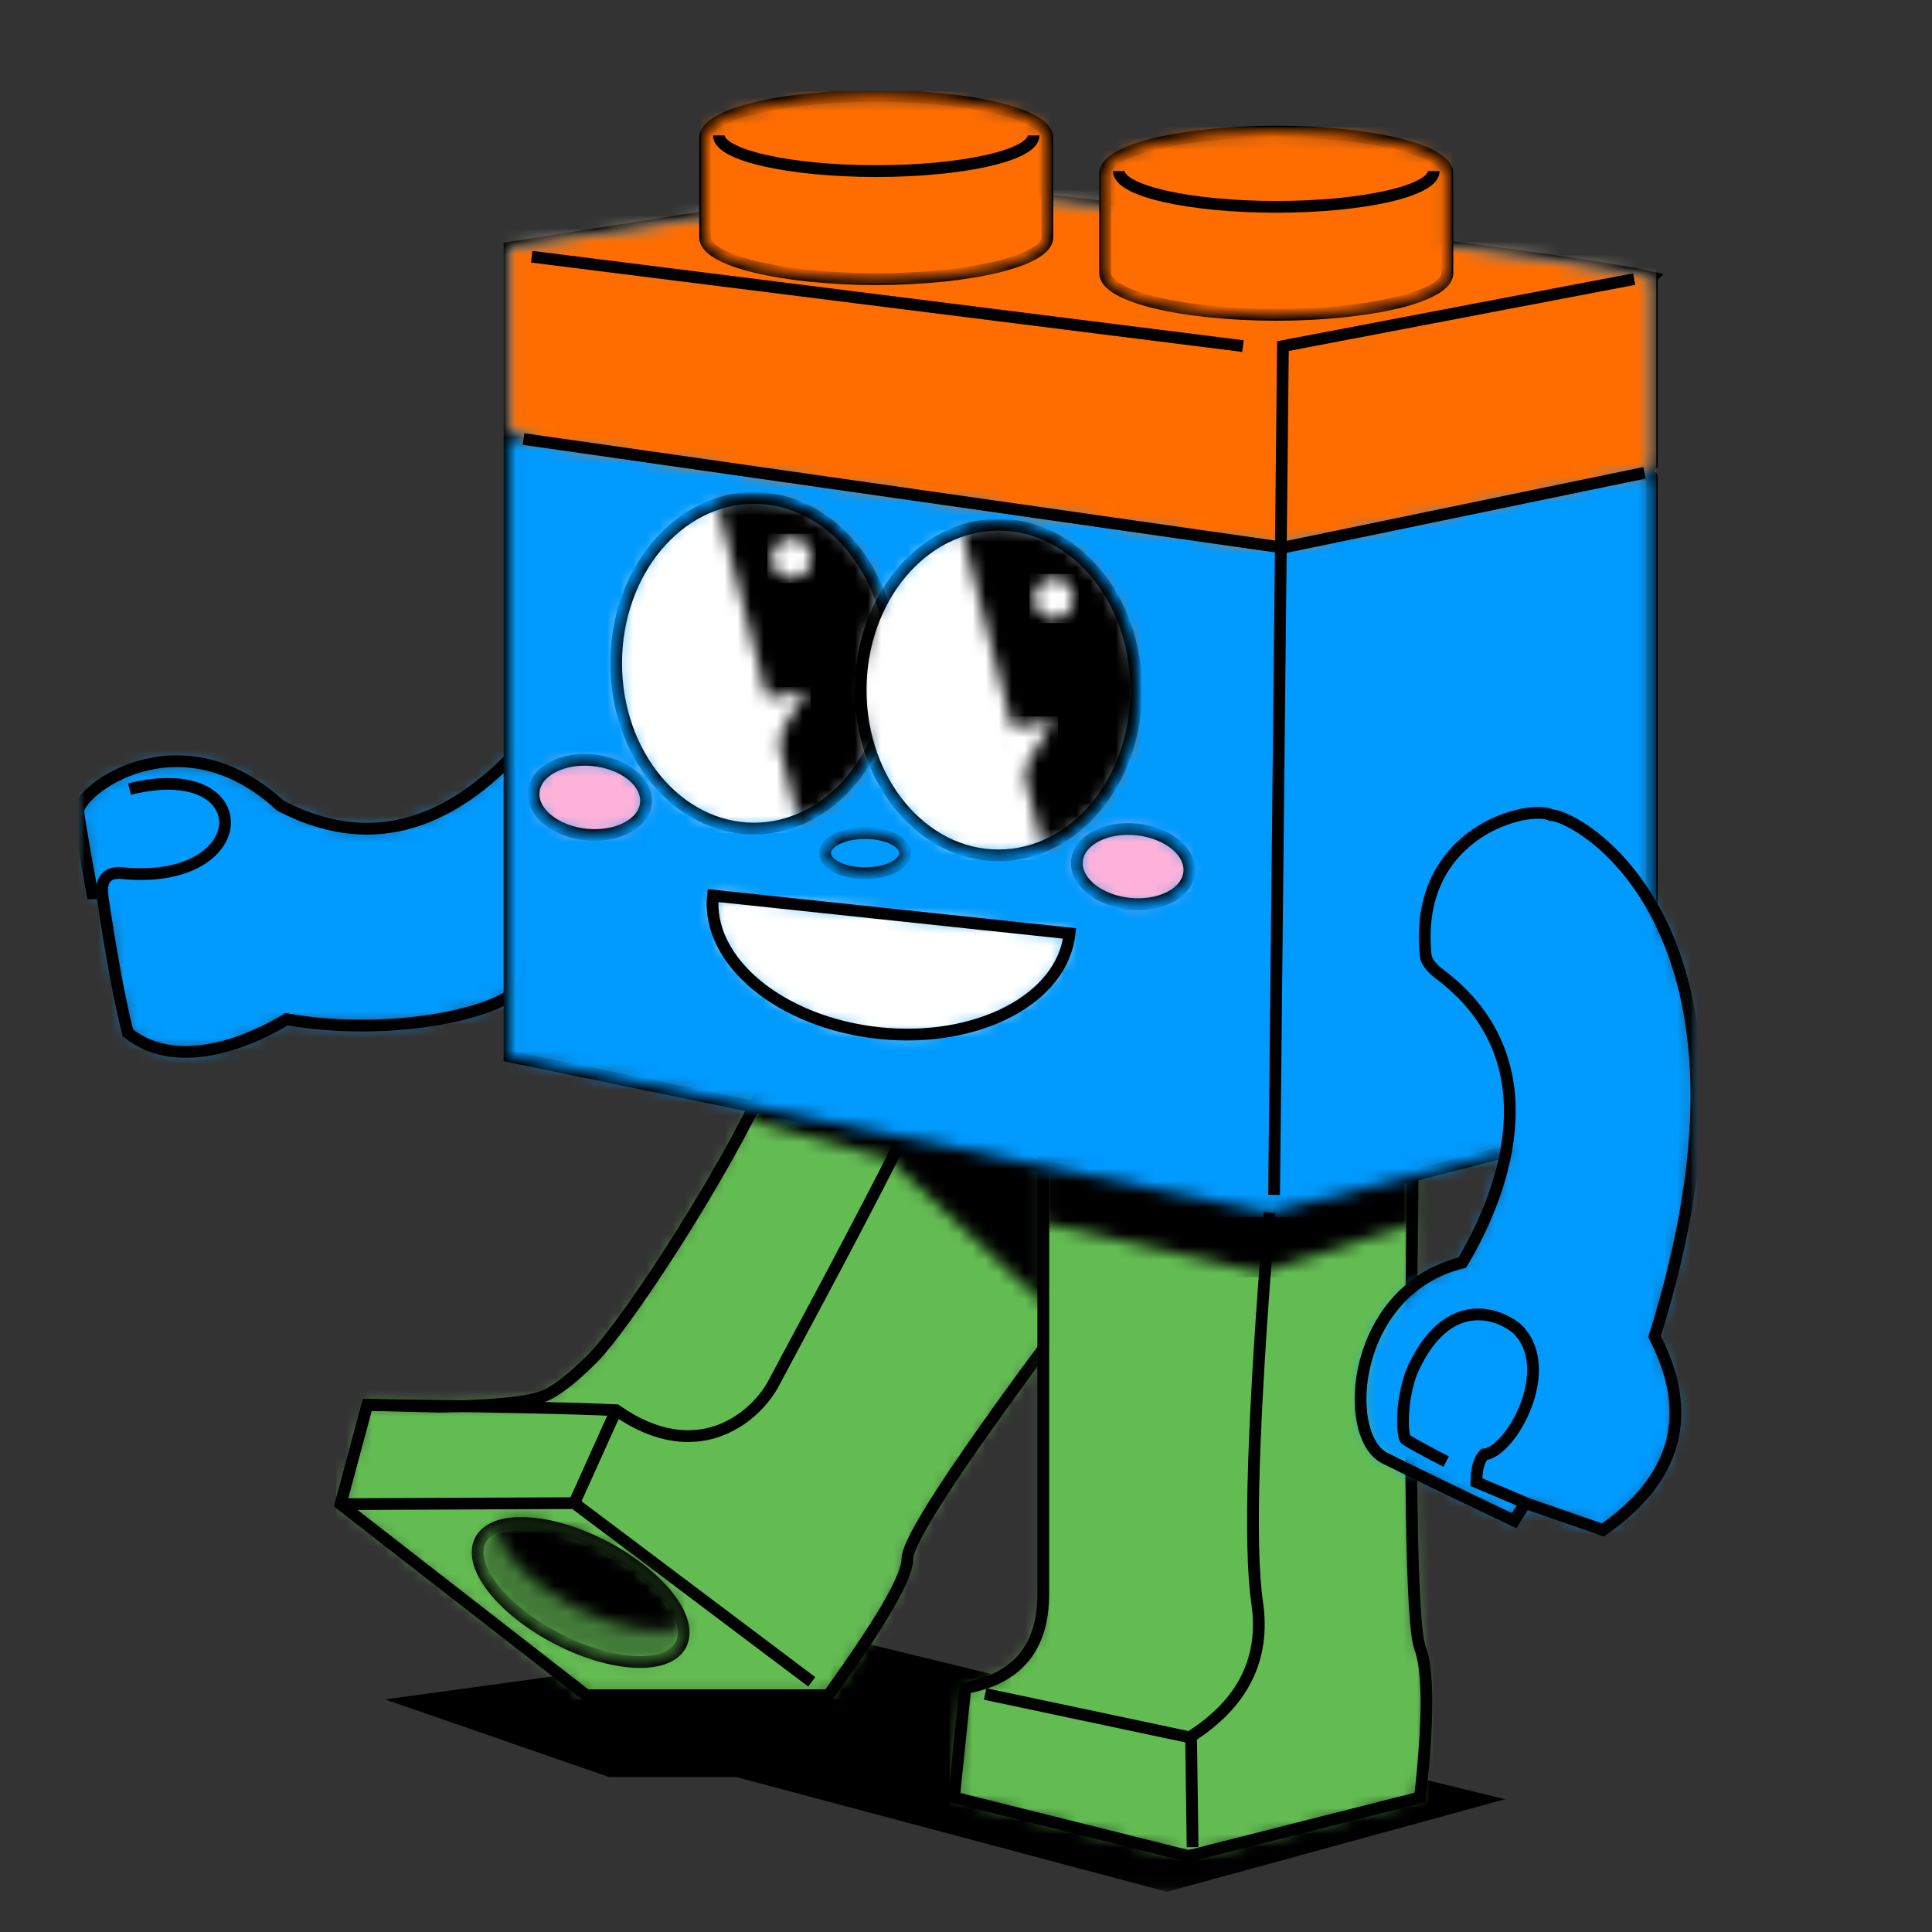
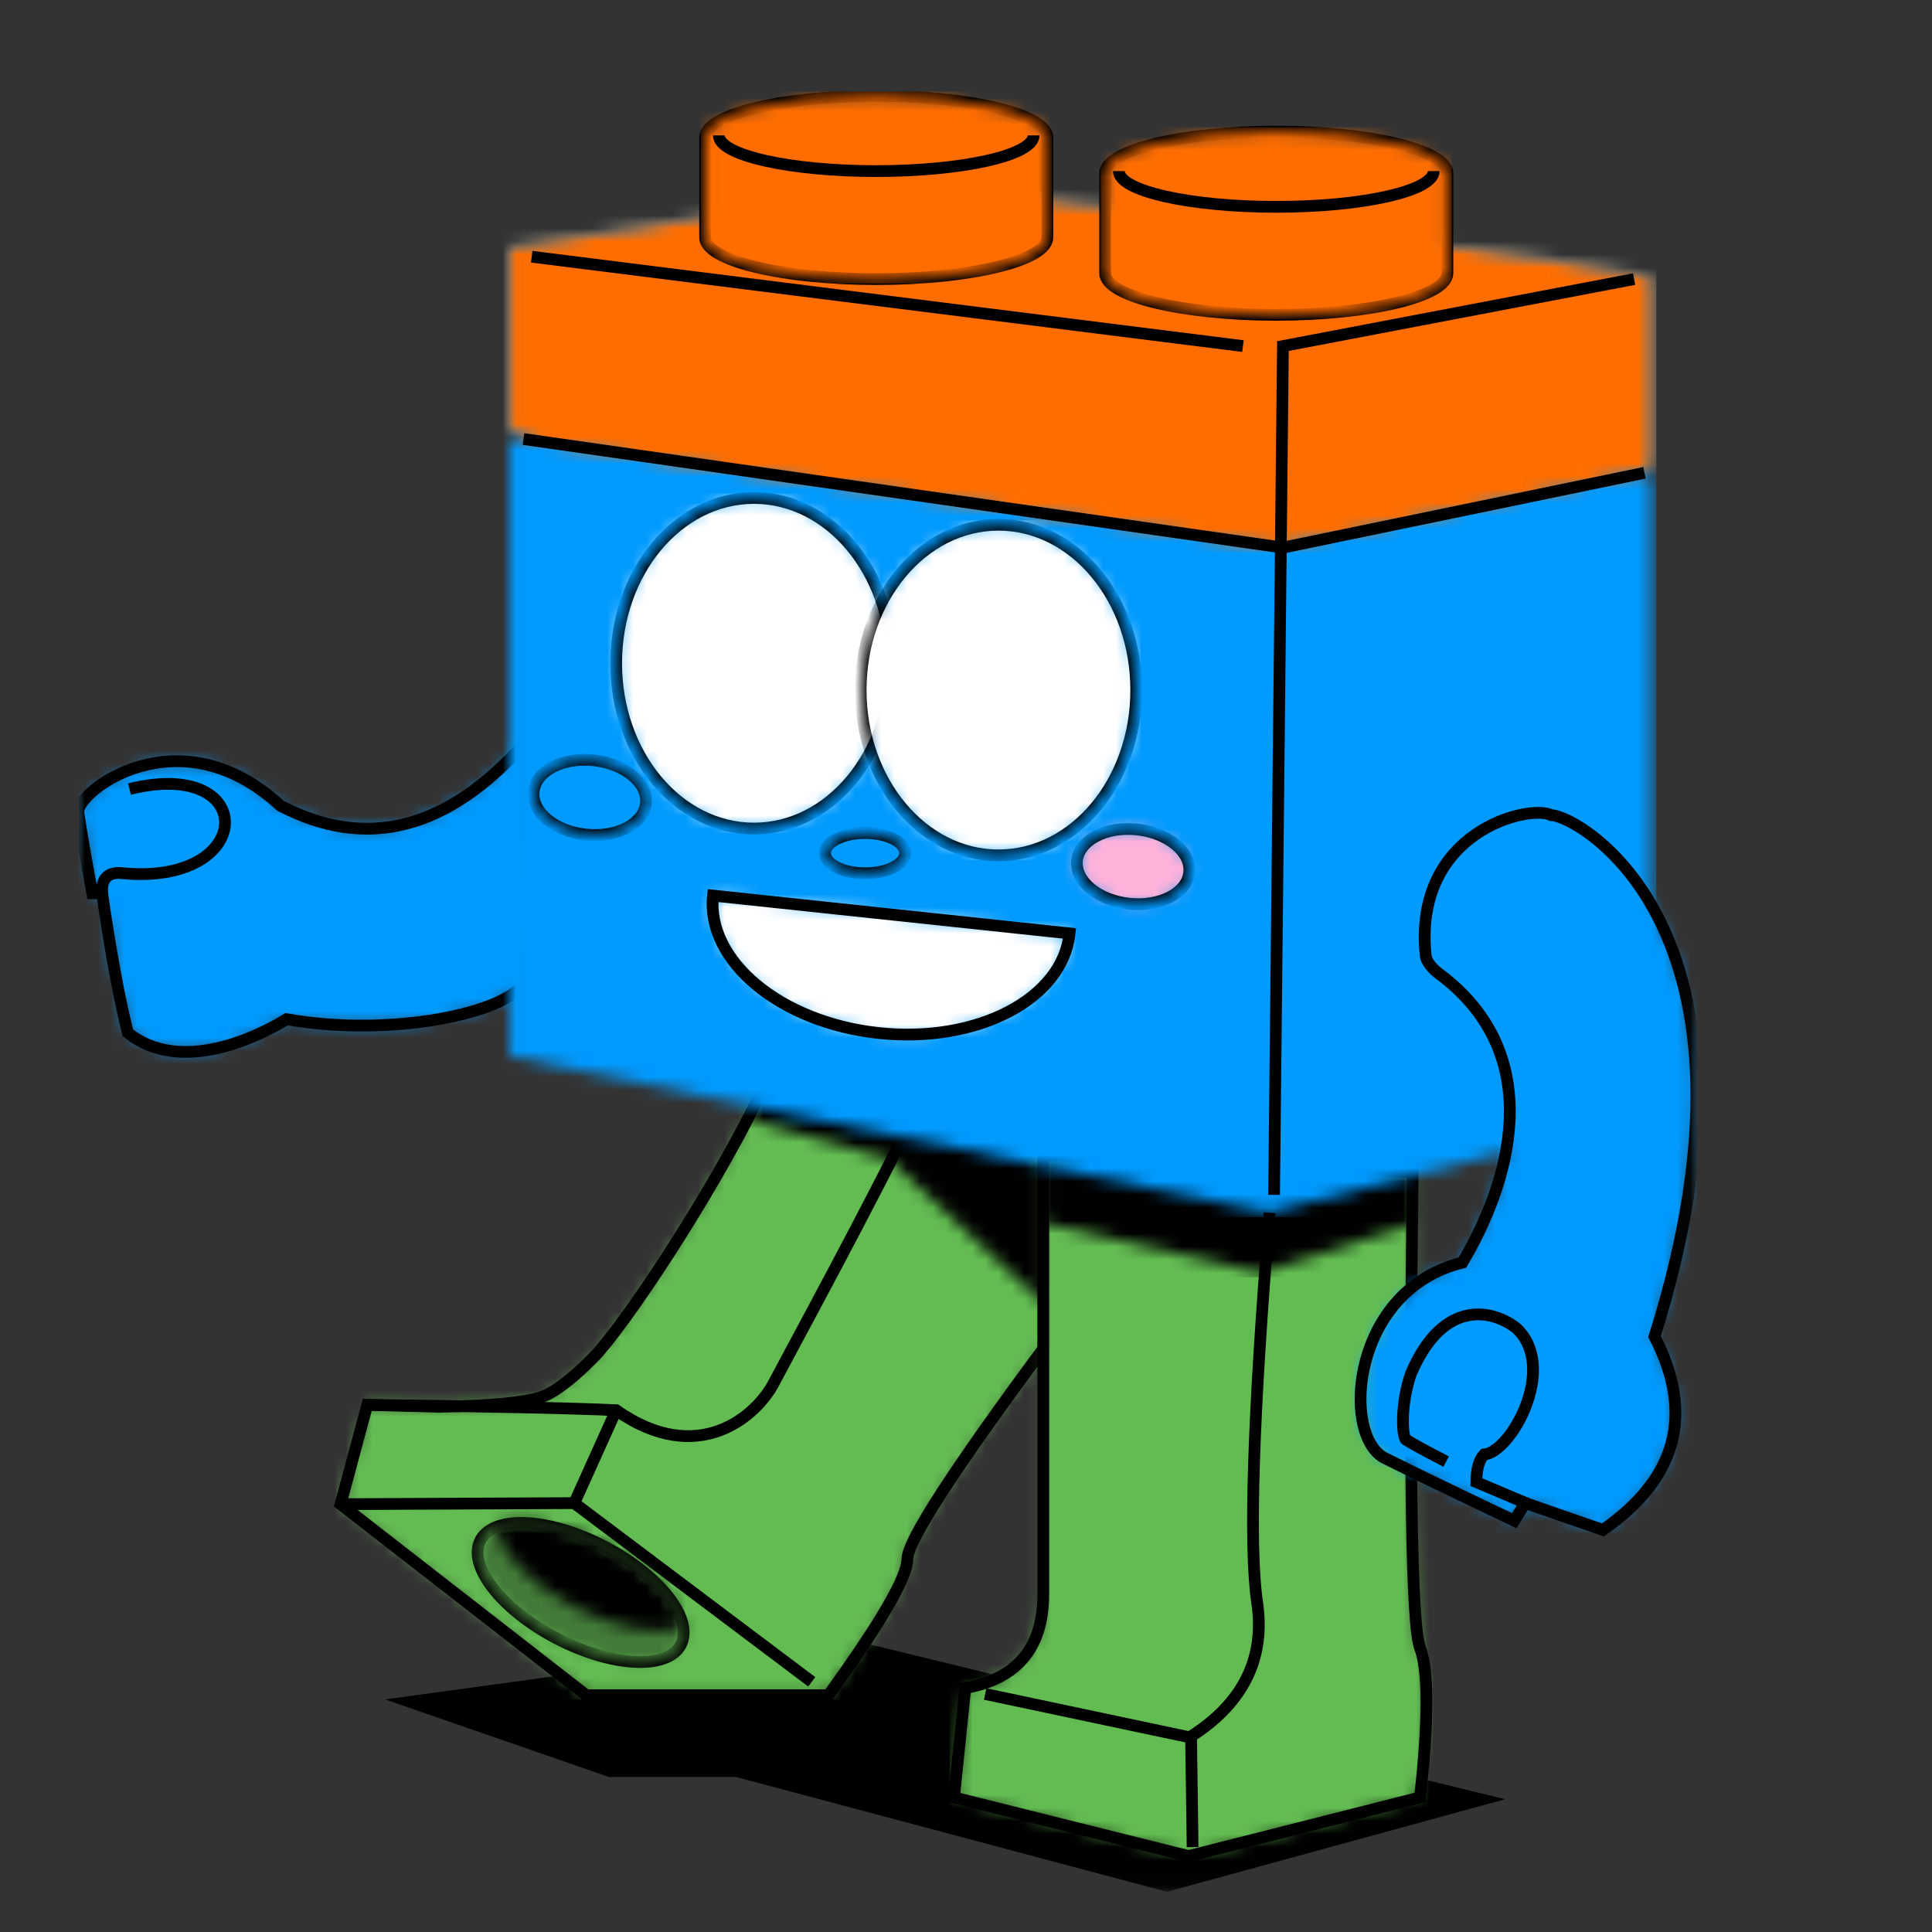
<svg xmlns="http://www.w3.org/2000/svg" width="148" height="148" viewBox="0 0 148 148" fill="none">
  <rect x="0" y="0" width="148" height="148" fill="#333333" stroke="none" />
  <g clip-path="url(#clip0_2211_2067)">
    <mask id="mask0_2211_2067" style="mask-type:luminance" maskUnits="userSpaceOnUse" x="6" y="-36" width="124" height="181">
      <path d="M129.947 -35.773H6V144.92H129.947V-35.773Z" fill="white" />
    </mask>
    <g mask="url(#mask0_2211_2067)">
      <path d="M115.305 137.827L89.396 144.921L56.387 136.128H46.658L29.496 130.182L64.355 125.414L115.305 137.827Z" fill="black" />
      <mask id="mask1_2211_2067" style="mask-type:luminance" maskUnits="userSpaceOnUse" x="26" y="79" width="57" height="51">
        <path d="M82.954 85.207L80.343 102.749C73.12 112.483 69.509 118.042 69.509 119.423C69.509 120.805 67.491 124.285 63.458 129.863H44.907L26.088 115.229L28.132 107.62L33.654 107.764C37.6 107.702 40.218 107.451 41.509 107.009C43.108 106.461 45.508 103.971 45.907 103.506C48.904 100.024 55.364 90.009 58.601 83.033C59.676 80.717 61.846 79.557 65.115 79.557C69.279 79.557 75.225 81.44 82.954 85.207Z" fill="white" />
      </mask>
      <g mask="url(#mask1_2211_2067)">
        <path d="M83.294 77.418H25.748V130.205H83.294V77.418Z" fill="#63BC52" />
      </g>
      <mask id="mask2_2211_2067" style="mask-type:luminance" maskUnits="userSpaceOnUse" x="6" y="-36" width="124" height="181">
        <path d="M129.947 -35.773H6V144.92H129.947V-35.773Z" fill="white" />
      </mask>
      <g mask="url(#mask2_2211_2067)">
        <path d="M80.345 102.747C73.122 112.481 69.511 118.038 69.511 119.422C69.511 120.804 67.493 124.284 63.46 129.862H44.909L26.09 115.227L28.134 107.618L33.656 107.762C37.602 107.701 40.22 107.449 41.511 107.007C43.108 106.46 45.51 103.969 45.909 103.504C48.906 100.023 55.367 90.009 58.603 83.031C61.05 77.76 69.168 78.485 82.957 85.207L80.345 102.749V102.747Z" stroke="black" stroke-width="0.9" stroke-miterlimit="10" />
      </g>
      <mask id="mask3_2211_2067" style="mask-type:luminance" maskUnits="userSpaceOnUse" x="57" y="83" width="26" height="18">
        <path d="M76.654 86.622L82.169 90.493L80.677 100.524L68.09 88.787L57.268 85.738C57.739 84.83 58.175 83.948 58.565 83.11L76.654 86.622Z" fill="white" />
      </mask>
      <g mask="url(#mask3_2211_2067)">
        <path d="M83.297 82.134H54.353V101.441H83.297V82.134Z" fill="black" />
      </g>
      <mask id="mask4_2211_2067" style="mask-type:luminance" maskUnits="userSpaceOnUse" x="6" y="-36" width="124" height="181">
        <path d="M129.947 -35.773H6V144.92H129.947V-35.773Z" fill="white" />
      </mask>
      <g mask="url(#mask4_2211_2067)">
        <path d="M70.358 84.689C66.785 92.096 60.333 103.918 59.292 105.912C58.021 108.384 53.551 112.492 47.202 108.028C43.824 107.87 37.468 107.734 28.133 107.62" stroke="black" stroke-width="0.9" stroke-miterlimit="10" />
      </g>
      <mask id="mask5_2211_2067" style="mask-type:luminance" maskUnits="userSpaceOnUse" x="73" y="88" width="37" height="55">
        <path d="M108.217 89.784C107.935 112.336 108.122 124.481 108.779 126.224C109.436 127.964 109.436 131.788 108.779 137.691L91.055 142.183L73.08 137.691L73.947 129.306C77.928 128.61 79.918 126.217 79.918 122.122V105.694V88.453L108.217 89.784Z" fill="white" />
      </mask>
      <g mask="url(#mask5_2211_2067)">
        <path d="M109.776 88.111H72.74V142.525H109.776V88.111Z" fill="#63BC52" />
      </g>
      <mask id="mask6_2211_2067" style="mask-type:luminance" maskUnits="userSpaceOnUse" x="6" y="-36" width="124" height="181">
        <path d="M129.947 -35.773H6V144.92H129.947V-35.773Z" fill="white" />
      </mask>
      <g mask="url(#mask6_2211_2067)">
        <path d="M108.217 89.784C107.935 112.336 108.122 124.481 108.779 126.224C109.436 127.965 109.436 131.788 108.779 137.691L91.055 142.184L73.08 137.691L73.947 129.306C77.928 128.611 79.918 126.217 79.918 122.124V105.696V88.455L108.215 89.786L108.217 89.784Z" stroke="black" stroke-width="0.9" stroke-miterlimit="10" />
      </g>
      <mask id="mask7_2211_2067" style="mask-type:luminance" maskUnits="userSpaceOnUse" x="80" y="88" width="29" height="10">
        <path d="M108.218 89.783C108.2 91.146 108.186 92.471 108.172 93.758L96.571 97.498L80.025 93.712V88.458L108.218 89.783Z" fill="white" />
      </mask>
      <g mask="url(#mask7_2211_2067)">
        <path d="M109.776 88.111H79.684V97.84H109.776V88.111Z" fill="black" />
      </g>
      <mask id="mask8_2211_2067" style="mask-type:luminance" maskUnits="userSpaceOnUse" x="6" y="56" width="35" height="25">
        <path d="M40.147 75.223C38.977 77.594 29.919 79.504 21.954 78.076C19.796 79.411 13.838 82.35 9.795 79.124C9.149 76.573 8.489 73.009 7.818 68.43H7.07C6.585 65.836 6.228 63.775 6 62.252V62.111C6.214 60.349 13.922 54.748 21.474 61.719C28.047 65.158 34.273 63.576 40.149 56.97C40.928 67.557 40.928 73.642 40.149 75.223" fill="white" />
      </mask>
      <g mask="url(#mask8_2211_2067)">
        <path d="M41.268 54.208H5.66V82.692H41.268V54.208Z" fill="#019AFE" />
      </g>
      <mask id="mask9_2211_2067" style="mask-type:luminance" maskUnits="userSpaceOnUse" x="6" y="-36" width="124" height="181">
        <path d="M129.947 -35.773H6V144.92H129.947V-35.773Z" fill="white" />
      </mask>
      <g mask="url(#mask9_2211_2067)">
        <path d="M40.148 75.222C38.978 77.593 29.92 79.503 21.954 78.075C19.797 79.411 13.838 82.349 9.796 79.123C9.15 76.572 8.489 73.008 7.819 68.429H7.071C6.586 65.837 6.228 63.776 6.001 62.251C5.778 60.676 13.709 54.55 21.474 61.718C28.049 65.157 34.274 63.575 40.15 56.969C40.929 67.556 40.929 73.641 40.15 75.222H40.148Z" stroke="black" stroke-width="0.9" stroke-miterlimit="10" />
-         <path d="M126.542 21.247C120.869 19.978 101.812 17.626 69.373 14.19L39.029 18.978V32.845L41.15 33.87L39.029 33.671V80.929L97.22 92.903L126.54 85.331V36.633C126.54 36.364 126.519 36.357 125.316 36.373C125.819 36.094 126.54 35.797 126.54 35.573V21.249L126.542 21.247Z" stroke="black" stroke-width="0.9" stroke-miterlimit="5" />
      </g>
      <mask id="mask10_2211_2067" style="mask-type:luminance" maskUnits="userSpaceOnUse" x="39" y="14" width="88" height="79">
        <path d="M126.54 21.247V35.572C126.54 35.795 125.819 36.093 125.316 36.371C126.518 36.355 126.54 36.362 126.54 36.631V85.329L97.22 92.901L39.029 80.927V33.669L41.15 33.868L39.029 32.843V18.976L69.373 14.19C101.812 17.626 120.869 19.978 126.542 21.247" fill="white" />
      </mask>
      <g mask="url(#mask10_2211_2067)">
        <path d="M126.882 13.849H38.348V93.244H126.882V13.849Z" fill="#019AFE" />
      </g>
      <mask id="mask11_2211_2067" style="mask-type:luminance" maskUnits="userSpaceOnUse" x="63" y="63" width="7" height="4">
        <path d="M69.337 65.354C69.337 66.204 67.964 66.894 66.272 66.894C64.58 66.894 63.207 66.204 63.207 65.354C63.207 64.504 64.578 63.813 66.272 63.813C67.964 63.813 69.337 64.504 69.337 65.354Z" fill="white" />
      </mask>
      <g mask="url(#mask11_2211_2067)">
        <path d="M66.272 66.894C67.965 66.894 69.337 66.204 69.337 65.354C69.337 64.503 67.965 63.813 66.272 63.813C64.579 63.813 63.207 64.503 63.207 65.354C63.207 66.204 64.579 66.894 66.272 66.894Z" stroke="black" stroke-width="0.9" stroke-miterlimit="5" />
      </g>
      <mask id="mask12_2211_2067" style="mask-type:luminance" maskUnits="userSpaceOnUse" x="39" y="14" width="88" height="28">
        <path d="M126.54 21.246V35.571C126.54 35.747 126.097 35.967 125.665 36.189L97.873 41.95L40.315 33.789L41.15 33.869L39.029 32.844V18.977L69.373 14.191C101.812 17.627 120.869 19.979 126.542 21.248" fill="white" />
      </mask>
      <g mask="url(#mask12_2211_2067)">
        <path d="M126.882 13.848H38.348V42.291H126.882V13.848Z" fill="#FF6D00" />
      </g>
      <mask id="mask13_2211_2067" style="mask-type:luminance" maskUnits="userSpaceOnUse" x="104" y="62" width="26" height="56">
        <path d="M118.842 62.448C120.827 62.448 136.577 71.106 126.741 102.387C129.798 108.303 128.48 113.24 122.79 117.199L116.839 115.136L115.993 116.49C111.611 114.409 108.276 112.795 105.987 111.649C102.728 109.775 103.572 98.8 112.021 96.719C115.532 90.822 118.776 80.911 110.185 74.549C109.905 74.342 109.252 73.755 109.208 73.162C108.376 64.962 114.953 62.267 117.82 62.267C118.261 62.267 118.617 62.33 118.841 62.448" fill="white" />
      </mask>
      <g mask="url(#mask13_2211_2067)">
        <path d="M130.29 61.225H102.389V117.542H130.29V61.225Z" fill="#019AFE" />
      </g>
      <mask id="mask14_2211_2067" style="mask-type:luminance" maskUnits="userSpaceOnUse" x="6" y="-36" width="124" height="181">
        <path d="M129.947 -35.773H6V144.92H129.947V-35.773Z" fill="white" />
      </mask>
      <g mask="url(#mask14_2211_2067)">
        <path d="M118.843 62.449C117.158 61.568 108.249 63.697 109.21 73.164C109.254 73.757 109.907 74.343 110.188 74.551C118.778 80.912 115.535 90.824 112.023 96.721C103.572 98.803 102.73 109.778 105.989 111.651C108.279 112.797 111.613 114.411 115.995 116.491L116.841 115.138L122.793 117.201C128.483 113.242 129.8 108.305 126.744 102.388C136.58 71.108 120.827 62.449 118.845 62.449H118.843Z" stroke="black" stroke-width="0.9" stroke-miterlimit="10" />
        <path d="M110.879 13.273V13.22C110.761 11.482 104.936 10.083 97.769 10.083C90.529 10.083 84.66 11.511 84.66 13.273C84.66 13.278 84.66 13.283 84.66 13.29V20.928C84.66 22.688 90.529 24.117 97.769 24.117C105.01 24.117 110.879 22.69 110.879 20.928V13.274V13.273Z" stroke="black" stroke-width="0.9" stroke-miterlimit="5" />
      </g>
      <mask id="mask15_2211_2067" style="mask-type:luminance" maskUnits="userSpaceOnUse" x="84" y="10" width="27" height="15">
        <path d="M110.877 13.22V13.273V20.927C110.877 22.687 105.008 24.116 97.767 24.116C90.527 24.116 84.658 22.689 84.658 20.927V13.289C84.658 13.289 84.658 13.279 84.658 13.271C84.658 11.511 90.527 10.082 97.767 10.082C104.936 10.082 110.76 11.481 110.875 13.219" fill="white" />
      </mask>
      <g mask="url(#mask15_2211_2067)">
        <path d="M111.218 9.742H84.318V24.457H111.218V9.742Z" fill="#FF6D00" />
      </g>
      <mask id="mask16_2211_2067" style="mask-type:luminance" maskUnits="userSpaceOnUse" x="6" y="-36" width="124" height="181">
        <path d="M129.947 -35.773H6V144.92H129.947V-35.773Z" fill="white" />
      </mask>
      <g mask="url(#mask16_2211_2067)">
        <path d="M109.828 13.107C109.828 14.619 104.428 15.845 97.769 15.845C91.109 15.845 85.711 14.619 85.711 13.107" stroke="black" stroke-width="0.9" stroke-miterlimit="10" />
        <path d="M80.232 10.536V10.483C80.115 8.746 74.29 7.347 67.123 7.347C59.883 7.347 54.014 8.774 54.014 10.536C54.014 10.541 54.014 10.547 54.014 10.554V18.191C54.014 19.951 59.883 21.381 67.123 21.381C74.363 21.381 80.232 19.953 80.232 18.191V10.538V10.536Z" stroke="black" stroke-width="0.9" stroke-miterlimit="5" />
      </g>
      <mask id="mask17_2211_2067" style="mask-type:luminance" maskUnits="userSpaceOnUse" x="54" y="7" width="27" height="15">
        <path d="M80.23 10.483V10.536V18.189C80.23 19.951 74.361 21.379 67.121 21.379C59.881 21.379 54.012 19.951 54.012 18.189V10.554C54.012 10.554 54.012 10.543 54.012 10.536C54.012 8.776 59.881 7.347 67.121 7.347C74.29 7.347 80.113 8.746 80.229 10.483" fill="white" />
      </mask>
      <g mask="url(#mask17_2211_2067)">
        <path d="M80.572 7.005H53.672V21.72H80.572V7.005Z" fill="#FF6D00" />
      </g>
      <mask id="mask18_2211_2067" style="mask-type:luminance" maskUnits="userSpaceOnUse" x="6" y="-36" width="124" height="181">
        <path d="M129.947 -35.773H6V144.92H129.947V-35.773Z" fill="white" />
      </mask>
      <g mask="url(#mask18_2211_2067)">
        <path d="M79.181 10.37C79.181 11.882 73.782 13.107 67.123 13.107C60.462 13.107 55.065 11.882 55.065 10.37" stroke="black" stroke-width="0.9" stroke-miterlimit="10" />
      </g>
      <mask id="mask19_2211_2067" style="mask-type:luminance" maskUnits="userSpaceOnUse" x="47" y="38" width="22" height="26">
        <path d="M68.313 50.809C68.313 57.803 63.587 63.472 57.757 63.472C51.926 63.472 47.201 57.803 47.201 50.809C47.201 43.816 51.926 38.147 57.757 38.147C63.587 38.147 68.313 43.816 68.313 50.809Z" fill="white" />
      </mask>
      <g mask="url(#mask19_2211_2067)">
        <path d="M68.652 37.805H46.52V63.813H68.652V37.805Z" fill="white" />
        <path d="M57.757 63.472C63.587 63.472 68.313 57.803 68.313 50.809C68.313 43.816 63.587 38.147 57.757 38.147C51.927 38.147 47.201 43.816 47.201 50.809C47.201 57.803 51.927 63.472 57.757 63.472Z" stroke="black" stroke-width="0.9" stroke-miterlimit="5" />
      </g>
      <mask id="mask20_2211_2067" style="mask-type:luminance" maskUnits="userSpaceOnUse" x="54" y="38" width="15" height="25">
        <path d="M68.313 50.809C68.313 56.38 65.314 61.11 61.146 62.805L54.935 38.604C55.832 38.307 56.778 38.147 57.755 38.147C63.586 38.147 68.311 43.816 68.311 50.809" fill="white" />
      </mask>
      <g mask="url(#mask20_2211_2067)">
-         <path d="M68.655 37.805H54.039V63.813H68.655V37.805Z" fill="black" />
-       </g>
+         </g>
      <mask id="mask21_2211_2067" style="mask-type:luminance" maskUnits="userSpaceOnUse" x="56" y="52" width="6" height="6">
-         <path d="M58.697 57.891L56.914 53.774L61.769 52.955L58.697 57.891Z" fill="white" />
-       </mask>
+         </mask>
      <g mask="url(#mask21_2211_2067)">
        <path d="M62.11 52.613H56.574V58.234H62.11V52.613Z" fill="white" />
      </g>
      <mask id="mask22_2211_2067" style="mask-type:luminance" maskUnits="userSpaceOnUse" x="65" y="40" width="23" height="26">
        <path d="M87.041 52.862C87.041 59.855 82.316 65.525 76.486 65.525C70.655 65.525 65.93 59.855 65.93 52.862C65.93 45.869 70.655 40.199 76.486 40.199C82.316 40.199 87.041 45.869 87.041 52.862Z" fill="white" />
      </mask>
      <g mask="url(#mask22_2211_2067)">
        <path d="M87.381 39.857H65.248V65.866H87.381V39.857Z" fill="white" />
        <path d="M76.486 65.525C82.315 65.525 87.041 59.856 87.041 52.862C87.041 45.869 82.315 40.199 76.486 40.199C70.656 40.199 65.93 45.869 65.93 52.862C65.93 59.856 70.656 65.525 76.486 65.525Z" stroke="black" stroke-width="0.9" stroke-miterlimit="5" />
      </g>
      <mask id="mask23_2211_2067" style="mask-type:luminance" maskUnits="userSpaceOnUse" x="73" y="40" width="15" height="25">
        <path d="M87.041 52.862C87.041 58.433 84.043 63.163 79.875 64.856L73.664 40.657C74.562 40.359 75.508 40.199 76.484 40.199C82.314 40.199 87.04 45.869 87.04 52.862" fill="white" />
      </mask>
      <g mask="url(#mask23_2211_2067)">
-         <path d="M87.383 39.857H72.768V65.866H87.383V39.857Z" fill="black" />
-       </g>
+         </g>
      <mask id="mask24_2211_2067" style="mask-type:luminance" maskUnits="userSpaceOnUse" x="75" y="55" width="6" height="6">
        <path d="M77.636 60.159L75.853 56.04L80.708 55.222L77.636 60.159Z" fill="white" />
      </mask>
      <g mask="url(#mask24_2211_2067)">
        <path d="M81.048 54.88H75.512V60.5H81.048V54.88Z" fill="white" />
      </g>
      <mask id="mask25_2211_2067" style="mask-type:luminance" maskUnits="userSpaceOnUse" x="82" y="63" width="10" height="7">
        <path d="M87.1 63.539C89.475 63.791 91.267 65.268 91.102 66.84C90.938 68.411 88.88 69.482 86.505 69.232C84.13 68.98 82.338 67.503 82.503 65.931C82.652 64.514 84.34 63.504 86.412 63.504C86.638 63.504 86.867 63.516 87.098 63.541" fill="white" />
      </mask>
      <g mask="url(#mask25_2211_2067)">
        <path d="M82.073 61.794L81.228 69.866L91.672 70.969L92.517 62.898L82.073 61.794Z" fill="#FFB2D9" />
        <path d="M86.505 69.229C84.13 68.978 82.338 67.501 82.503 65.929C82.667 64.357 84.725 63.287 87.1 63.539C89.475 63.79 91.267 65.267 91.102 66.837C90.938 68.409 88.88 69.479 86.505 69.229Z" stroke="black" stroke-width="0.9" stroke-miterlimit="5" />
      </g>
      <mask id="mask26_2211_2067" style="mask-type:luminance" maskUnits="userSpaceOnUse" x="40" y="58" width="10" height="6">
        <path d="M45.475 58.241C47.85 58.493 49.642 59.97 49.477 61.54C49.312 63.111 47.255 64.182 44.88 63.932C42.505 63.68 40.713 62.203 40.878 60.631C41.027 59.215 42.715 58.204 44.789 58.204C45.014 58.204 45.242 58.216 45.475 58.241Z" fill="white" />
      </mask>
      <g mask="url(#mask26_2211_2067)">
-         <path d="M40.194 56.283L39.31 64.73L50.126 65.872L51.009 57.425L40.194 56.283Z" fill="#FFB2D9" />
        <path d="M44.882 63.932C42.507 63.681 40.715 62.204 40.88 60.632C41.044 59.06 43.102 57.99 45.477 58.242C47.852 58.493 49.644 59.97 49.479 61.54C49.314 63.112 47.257 64.183 44.882 63.932Z" stroke="black" stroke-width="0.9" stroke-miterlimit="5" />
      </g>
      <mask id="mask27_2211_2067" style="mask-type:luminance" maskUnits="userSpaceOnUse" x="54" y="68" width="28" height="12">
        <path d="M81.934 71.504C81.412 76.52 74.874 79.937 67.333 79.136C59.789 78.335 54.099 73.619 54.621 68.605L81.936 71.504H81.934Z" fill="white" />
      </mask>
      <g mask="url(#mask27_2211_2067)">
        <path d="M54.098 65.319L52.551 80.116L81.932 83.22L83.479 68.422L54.098 65.319Z" fill="white" />
      </g>
      <mask id="mask28_2211_2067" style="mask-type:luminance" maskUnits="userSpaceOnUse" x="6" y="-36" width="124" height="181">
        <path d="M129.947 -35.773H6V144.92H129.947V-35.773Z" fill="white" />
      </mask>
      <g mask="url(#mask28_2211_2067)">
        <path d="M81.934 71.504C81.412 76.521 74.874 79.938 67.331 79.137C59.788 78.336 54.097 73.62 54.619 68.606L81.934 71.504Z" stroke="black" stroke-width="0.9" stroke-miterlimit="10" />
        <path d="M125.975 36.219L98.278 41.951L40.103 33.632" stroke="black" stroke-width="0.9" stroke-miterlimit="10" />
        <path d="M125.181 21.379L98.279 26.512L97.6 91.534" stroke="black" stroke-width="0.9" stroke-miterlimit="10" />
        <path d="M95.215 26.512L40.732 19.666" stroke="black" stroke-width="0.9" stroke-miterlimit="10" />
        <path d="M9.92 60.446C19.926 57.959 19.658 68.008 9.195 66.871C8.151 66.844 7.701 67.429 7.844 68.621" stroke="black" stroke-width="0.9" stroke-miterlimit="10" />
        <path d="M117.068 115.218L113.096 113.539C113.101 112.536 113.299 111.83 113.688 111.421C115.748 111.256 119.371 104.764 116.171 101.751C114.466 100.392 110.623 99.343 108.108 105.173C107.26 107.535 107.411 110.089 107.703 110.283C108.106 110.548 109.133 111.11 110.782 111.965" stroke="black" stroke-width="0.9" stroke-miterlimit="10" />
        <path d="M97.258 92.903C95.985 108.49 95.666 118.44 96.303 122.755C96.939 127.069 95.216 130.512 91.13 133.085L75.467 129.767" stroke="black" stroke-width="0.9" stroke-miterlimit="10" />
        <path d="M91.24 132.942L91.359 141.499" stroke="black" stroke-width="0.9" stroke-miterlimit="10" />
        <path d="M62.185 128.836L43.991 115.146L26.09 115.227" stroke="black" stroke-width="0.9" stroke-miterlimit="10" />
        <path d="M47.203 108.026L43.992 115.146" stroke="black" stroke-width="0.9" stroke-miterlimit="10" />
        <path d="M42.598 125.484C38.365 123.262 35.777 119.897 36.815 117.968C37.854 116.039 42.127 116.276 46.36 118.499C50.593 120.722 53.182 124.086 52.144 126.015C51.105 127.945 46.831 127.707 42.598 125.484Z" stroke="black" stroke-width="0.9" stroke-miterlimit="5" />
      </g>
      <mask id="mask29_2211_2067" style="mask-type:luminance" maskUnits="userSpaceOnUse" x="36" y="116" width="17" height="12">
        <path d="M46.358 118.498C50.592 120.721 53.18 124.085 52.142 126.014C51.103 127.943 46.83 127.706 42.596 125.482C38.363 123.261 35.775 119.896 36.813 117.966C37.284 117.092 38.423 116.662 39.92 116.662C41.722 116.662 44.047 117.283 46.358 118.498Z" fill="white" />
      </mask>
      <g mask="url(#mask29_2211_2067)">
        <path d="M39.386 107.993L30.082 125.578L49.568 135.991L58.872 118.406L39.386 107.993Z" fill="#427A38" />
      </g>
      <mask id="mask30_2211_2067" style="mask-type:luminance" maskUnits="userSpaceOnUse" x="37" y="116" width="16" height="9">
        <path d="M46.358 118.498C49.666 120.235 51.969 122.67 52.323 124.571C50.519 125.319 47.212 124.787 43.932 123.066C40.624 121.33 38.321 118.894 37.967 116.993C38.499 116.773 39.165 116.662 39.92 116.662C41.722 116.662 44.046 117.283 46.358 118.498Z" fill="white" />
      </mask>
      <g mask="url(#mask30_2211_2067)">
        <path d="M40.447 108.561L32.432 123.711L49.869 133.029L57.884 117.879L40.447 108.561Z" fill="black" />
        <path d="M43.932 123.066C39.699 120.844 37.111 117.479 38.149 115.55C39.188 113.621 43.461 113.858 47.694 116.081C51.928 118.305 54.516 121.668 53.477 123.597C52.439 125.527 48.166 125.289 43.932 123.066Z" stroke="black" stroke-width="0.9" stroke-miterlimit="5" />
      </g>
      <mask id="mask31_2211_2067" style="mask-type:luminance" maskUnits="userSpaceOnUse" x="79" y="44" width="4" height="4">
        <path d="M82.276 45.847C82.276 46.697 81.589 47.387 80.743 47.387C79.897 47.387 79.211 46.697 79.211 45.847C79.211 44.997 79.897 44.307 80.743 44.307C81.589 44.307 82.276 44.997 82.276 45.847Z" fill="white" />
      </mask>
      <g mask="url(#mask31_2211_2067)">
        <path d="M82.615 43.963H78.869V47.728H82.615V43.963Z" fill="white" />
      </g>
      <mask id="mask32_2211_2067" style="mask-type:luminance" maskUnits="userSpaceOnUse" x="59" y="41" width="4" height="4">
        <path d="M62.186 42.767C62.186 43.617 61.499 44.307 60.654 44.307C59.808 44.307 59.121 43.617 59.121 42.767C59.121 41.917 59.808 41.227 60.654 41.227C61.499 41.227 62.186 41.917 62.186 42.767Z" fill="white" />
      </mask>
      <g mask="url(#mask32_2211_2067)">
        <path d="M62.526 40.885H58.779V44.65H62.526V40.885Z" fill="white" />
      </g>
    </g>
  </g>
  <defs>
    <clipPath id="clip0_2211_2067">
      <rect width="124" height="138" fill="white" transform="translate(6 7)" />
    </clipPath>
  </defs>
</svg>